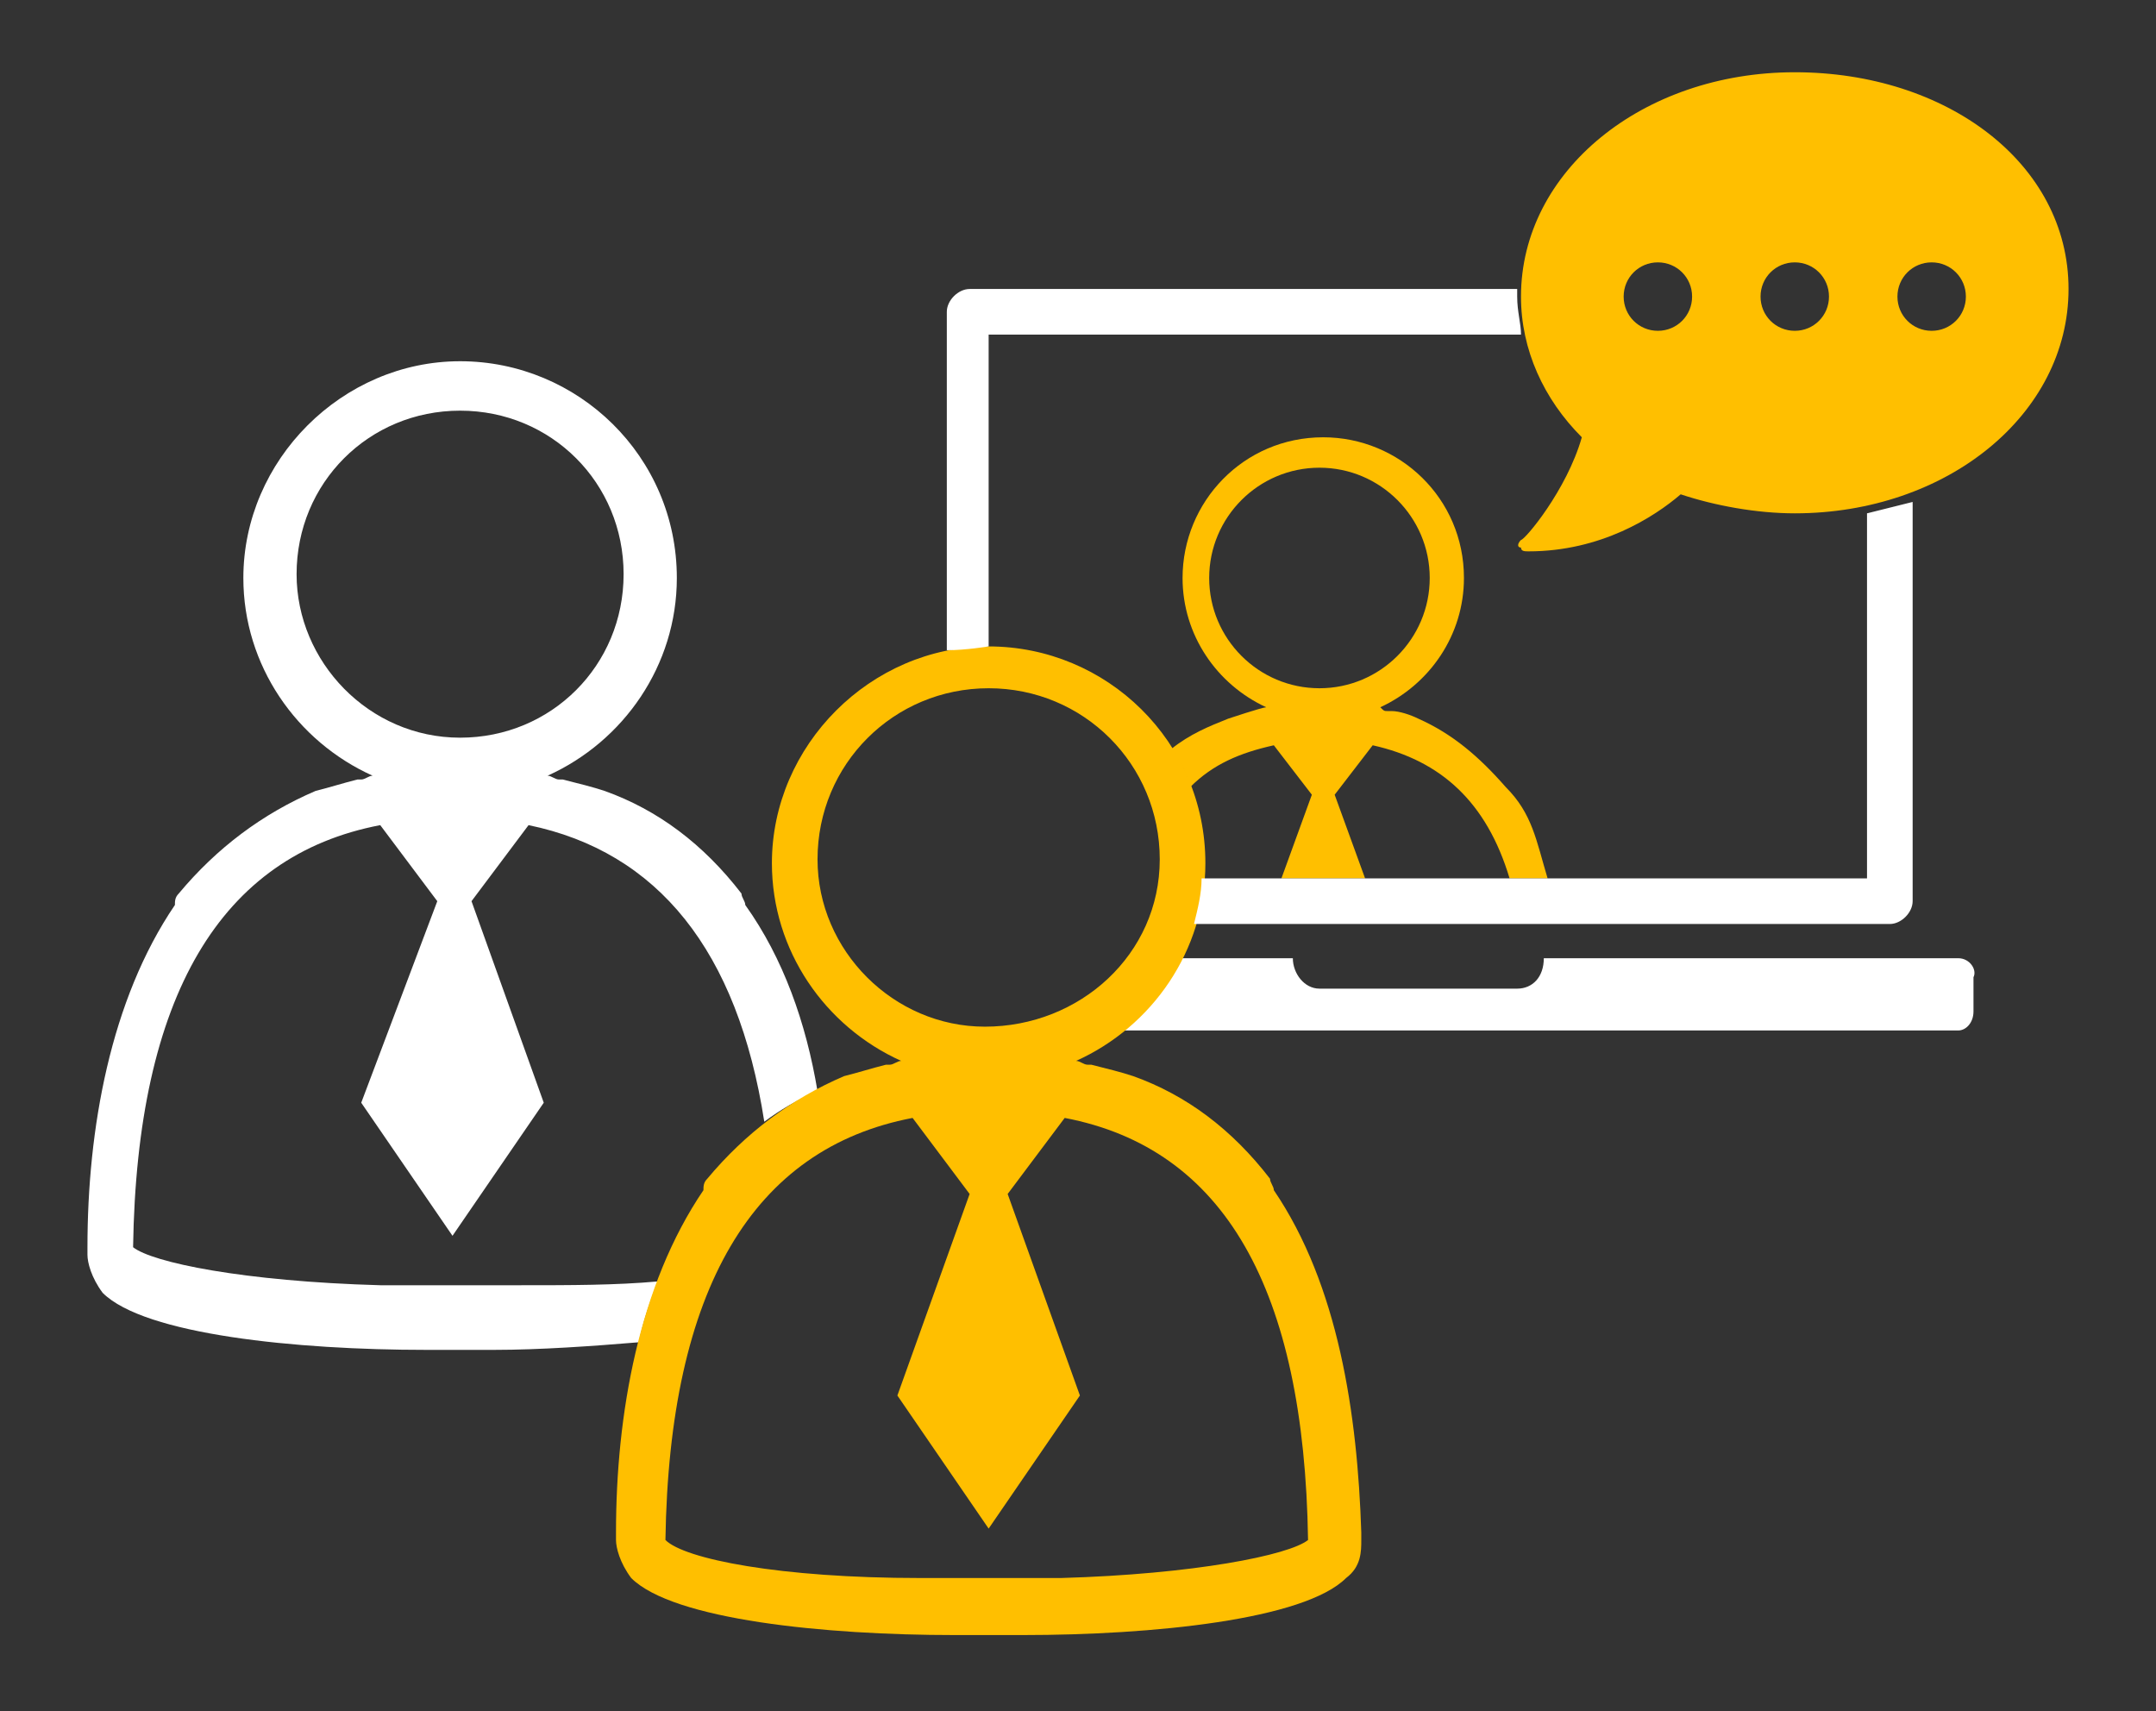
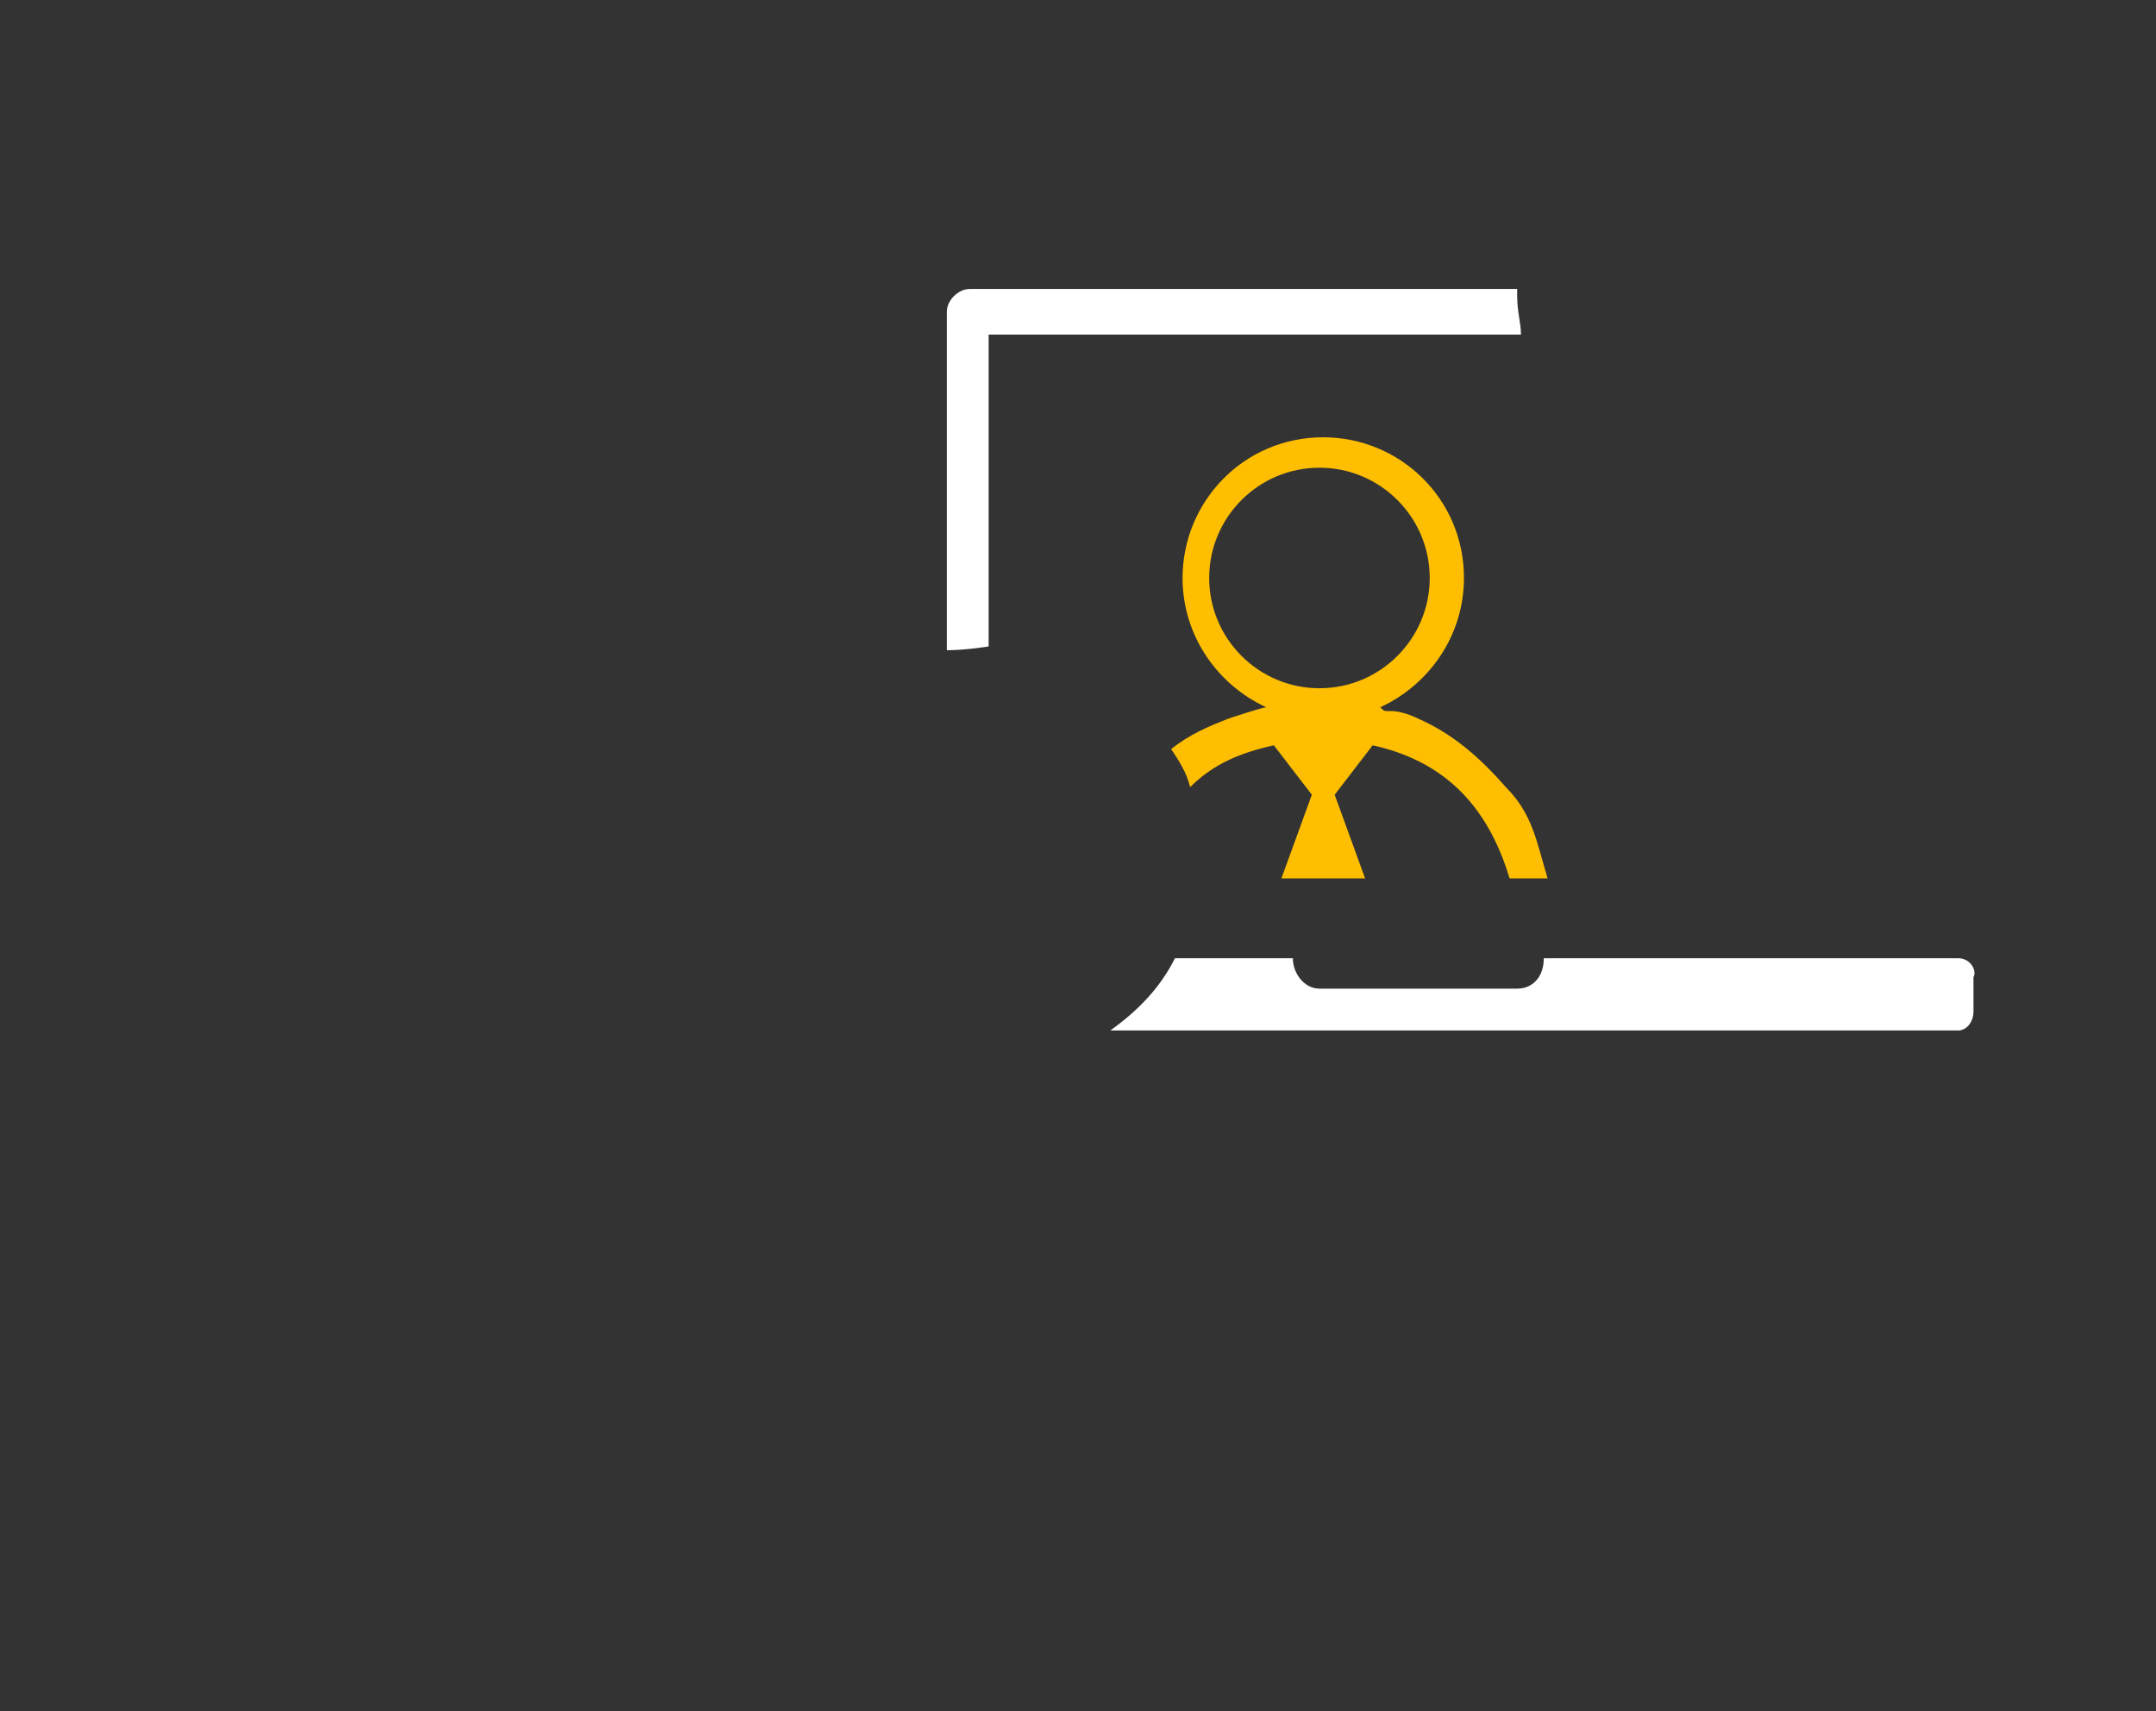
<svg xmlns="http://www.w3.org/2000/svg" id="Layer_1" x="0px" y="0px" viewBox="0 0 56.7 45" style="enable-background:new 0 0 56.7 45;" xml:space="preserve">
  <rect x="0" y="0" width="56.7" height="45" fill="#333333" stroke="none" />
  <style type="text/css"> .st0{fill:none;} .st1{fill:#FFFFFF;} .st2{fill:#FFBF00;} </style>
  <g>
-     <path class="st0" d="M37.6,15.2c0-1.6-1.3-2.9-2.9-2.9c-1.6,0-2.9,1.3-2.9,2.9s1.3,2.9,2.9,2.9C36.3,18.1,37.6,16.8,37.6,15.2z" />
    <path class="st1" d="M51.5,25.2H40.6c0,0.5-0.3,0.8-0.7,0.8h-5.2c-0.4,0-0.7-0.4-0.7-0.8h-3.1c-0.4,0.8-1,1.4-1.7,1.9h22.3 c0.2,0,0.4-0.2,0.4-0.5v-0.9C52,25.5,51.8,25.2,51.5,25.2z" />
-     <path class="st1" d="M13.7,33.8L13.7,33.8c-0.6,0-1.2,0-1.8,0s-1.2,0-1.9,0l0,0c-3.6-0.1-6-0.6-6.5-1l0,0 c0.1-6.6,2.3-10.3,6.5-11.1l1.5,2l-2,5.3l2.4,3.5l2.4-3.5l-1.9-5.3l1.5-2c3.4,0.7,5.5,3.3,6.2,7.8c0.4-0.3,0.9-0.6,1.4-0.8 c-0.3-1.8-0.9-3.5-1.9-4.9c0-0.1-0.1-0.2-0.1-0.3c-1-1.3-2.2-2.2-3.6-2.7l0,0c-0.3-0.1-0.7-0.2-1.1-0.3h-0.1 c-0.1,0-0.2-0.1-0.3-0.1c2-0.9,3.4-2.9,3.4-5.2c0-3.2-2.6-5.7-5.7-5.7s-5.7,2.6-5.7,5.7c0,2.3,1.4,4.3,3.4,5.2 c-0.1,0-0.2,0.1-0.3,0.1H9.4c-0.4,0.1-0.7,0.2-1.1,0.3l0,0c-1.4,0.6-2.6,1.5-3.6,2.7c-0.1,0.1-0.1,0.2-0.1,0.3 c-1.7,2.5-2.3,5.9-2.3,9V33c0,0.2,0.1,0.6,0.4,1c1.1,1.1,5.1,1.5,8.5,1.5l0,0c0.3,0,0.6,0,0.9,0l0,0l0,0c0.3,0,0.6,0,0.9,0l0,0 c1.2,0,2.6-0.1,3.8-0.2c0.1-0.5,0.3-1.1,0.5-1.6C16.2,33.8,15,33.8,13.7,33.8z M7.8,15.1c0-2.4,1.9-4.3,4.3-4.3s4.3,1.9,4.3,4.3 s-1.9,4.3-4.3,4.3C9.7,19.4,7.8,17.4,7.8,15.1z" />
    <path class="st2" d="M33.5,19.6l1,1.3l-0.8,2.2h2.2l-0.8-2.2l1-1.3c1.8,0.4,3,1.5,3.6,3.5h1c-0.3-1-0.4-1.7-1.1-2.4 c-0.7-0.8-1.4-1.4-2.3-1.8l0,0c-0.2-0.1-0.5-0.2-0.7-0.2h-0.1c-0.1,0-0.1,0-0.2-0.1c1.3-0.6,2.2-1.9,2.2-3.4c0-2.1-1.7-3.7-3.7-3.7 c-2.1,0-3.7,1.7-3.7,3.7c0,1.5,0.9,2.8,2.2,3.4c-0.1,0-1,0.3-1,0.3c-0.5,0.2-1,0.4-1.5,0.8c0.2,0.3,0.4,0.6,0.5,1 C31.9,20.1,32.6,19.8,33.5,19.6z M31.8,15.2c0-1.6,1.3-2.9,2.9-2.9s2.9,1.3,2.9,2.9s-1.3,2.9-2.9,2.9 C33.1,18.1,31.8,16.8,31.8,15.2z" />
-     <path class="st2" d="M35.4,41.5c0.4-0.3,0.4-0.7,0.4-1v-0.2c-0.1-3.1-0.6-6.5-2.3-9c0-0.1-0.1-0.2-0.1-0.3c-1-1.3-2.2-2.2-3.6-2.7 l0,0c-0.3-0.1-0.7-0.2-1.1-0.3h-0.1c-0.1,0-0.2-0.1-0.3-0.1c2-0.9,3.4-2.9,3.4-5.2c0-3.2-2.6-5.7-5.7-5.7s-5.7,2.6-5.7,5.7 c0,2.3,1.4,4.3,3.4,5.2c-0.1,0-0.2,0.1-0.3,0.1h-0.1c-0.4,0.1-0.7,0.2-1.1,0.3l0,0c-1.4,0.6-2.6,1.5-3.6,2.7 c-0.1,0.1-0.1,0.2-0.1,0.3c-1.7,2.5-2.3,5.9-2.3,9v0.2c0,0.2,0.1,0.6,0.4,1c1.1,1.1,5.1,1.5,8.5,1.5l0,0c0.3,0,0.6,0,0.9,0l0,0l0,0 c0.3,0,0.6,0,0.9,0l0,0C30.3,43,34.3,42.6,35.4,41.5z M21.5,22.6c0-2.5,2-4.5,4.5-4.5s4.5,2,4.5,4.5S28.4,27,25.9,27 C23.5,27,21.5,25,21.5,22.6z M17.5,40.5c0.1-6.6,2.3-10.3,6.5-11.1l1.5,2l-1.9,5.3l2.4,3.5l2.4-3.5l-1.9-5.3l1.5-2 c4.2,0.8,6.3,4.5,6.4,11.1l0,0c-0.5,0.4-3,0.9-6.5,1l0,0c-0.6,0-1.2,0-1.8,0c-0.6,0-1.2,0-1.9,0l0,0C20.5,41.5,18,41,17.5,40.5 L17.5,40.5z" />
    <path class="st1" d="M39.9,7.8c0-0.1,0-0.1,0-0.2H25.5c-0.3,0-0.6,0.3-0.6,0.6l0,8.9C25.4,17.1,26,17,26,17V8.8h14 C40,8.5,39.9,8.2,39.9,7.8z" />
-     <path class="st1" d="M49.1,13.5v9.6H31.6c0,0.4-0.1,0.8-0.2,1.2h18.3c0.3,0,0.6-0.3,0.6-0.6V13.2C49.9,13.3,49.5,13.4,49.1,13.5z" />
-     <path class="st2" d="M47.2,1.9c-4,0-7.2,2.6-7.2,5.9c0,1.4,0.6,2.7,1.6,3.7c-0.4,1.4-1.5,2.7-1.6,2.7c-0.1,0.1-0.1,0.2,0,0.2 c0,0.1,0.1,0.1,0.2,0.1c1.9,0,3.3-0.9,4-1.5c0.9,0.3,2,0.5,3,0.5c4,0,7.2-2.6,7.2-5.9S51.2,1.9,47.2,1.9z M43.6,8.7 c-0.5,0-0.9-0.4-0.9-0.9s0.4-0.9,0.9-0.9s0.9,0.4,0.9,0.9C44.5,8.3,44.1,8.7,43.6,8.7z M47.2,8.7c-0.5,0-0.9-0.4-0.9-0.9 s0.4-0.9,0.9-0.9s0.9,0.4,0.9,0.9S47.7,8.7,47.2,8.7z M50.8,8.7c-0.5,0-0.9-0.4-0.9-0.9s0.4-0.9,0.9-0.9s0.9,0.4,0.9,0.9 C51.7,8.3,51.3,8.7,50.8,8.7z" />
  </g>
</svg>